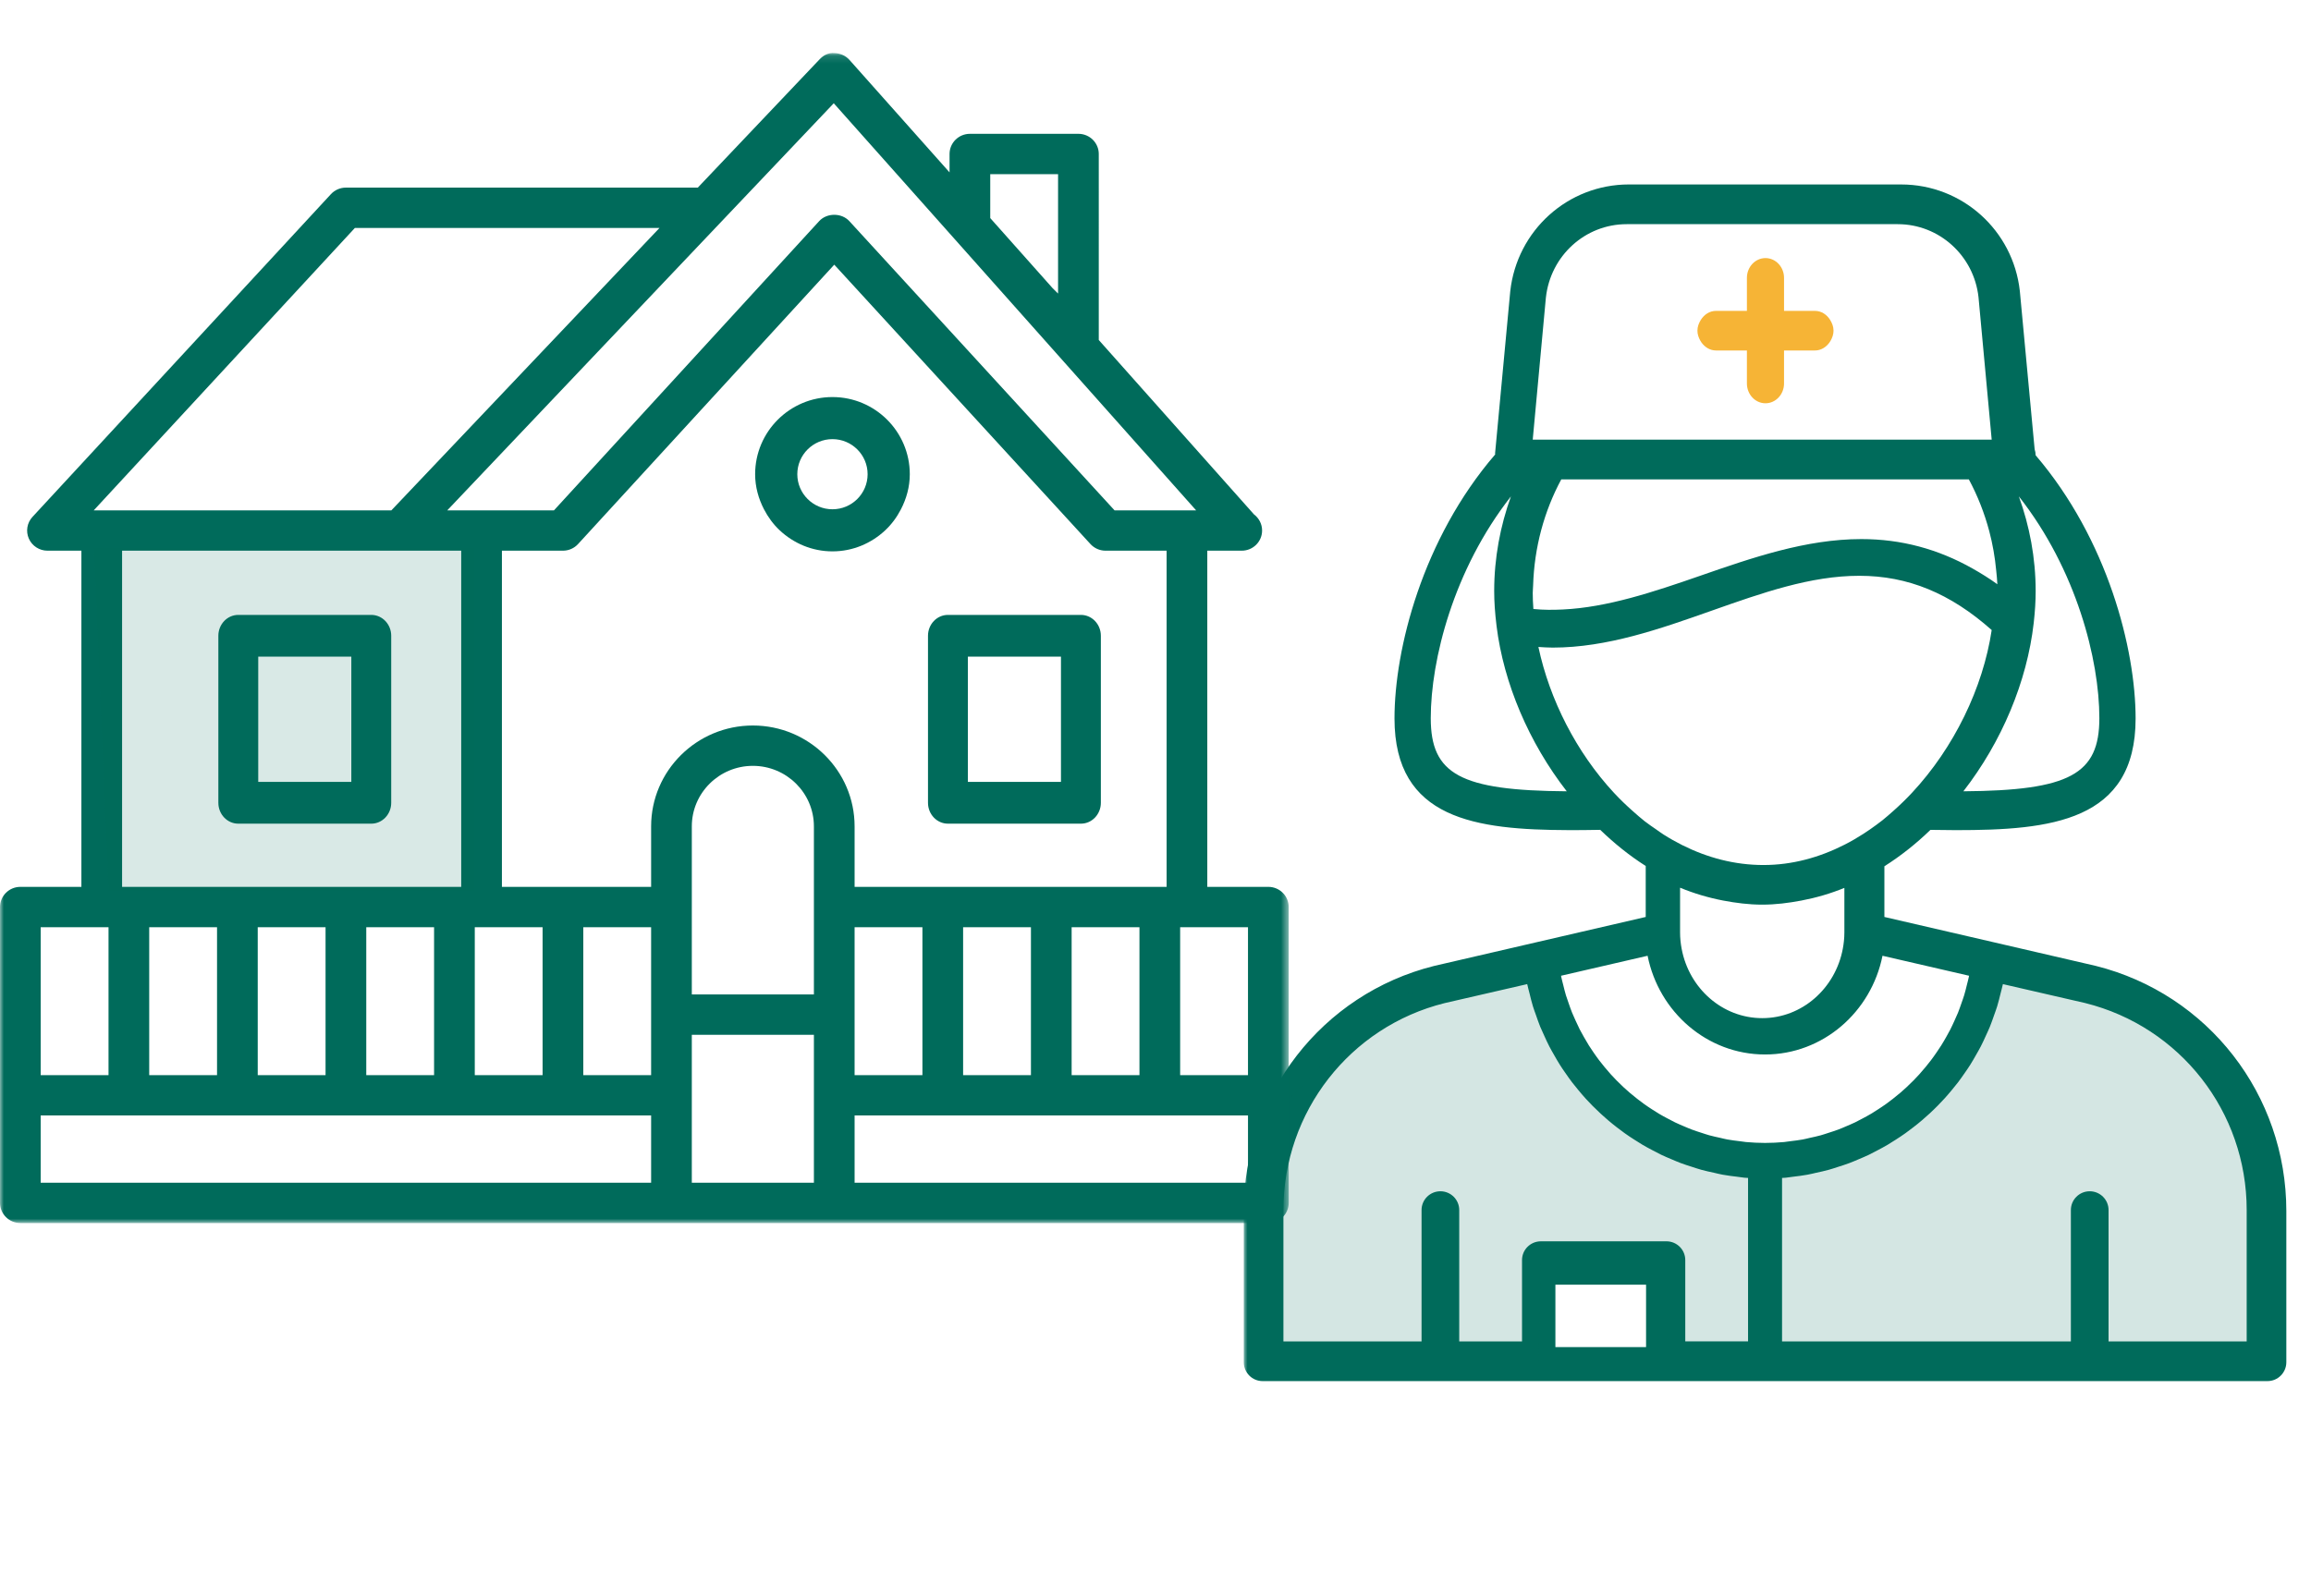
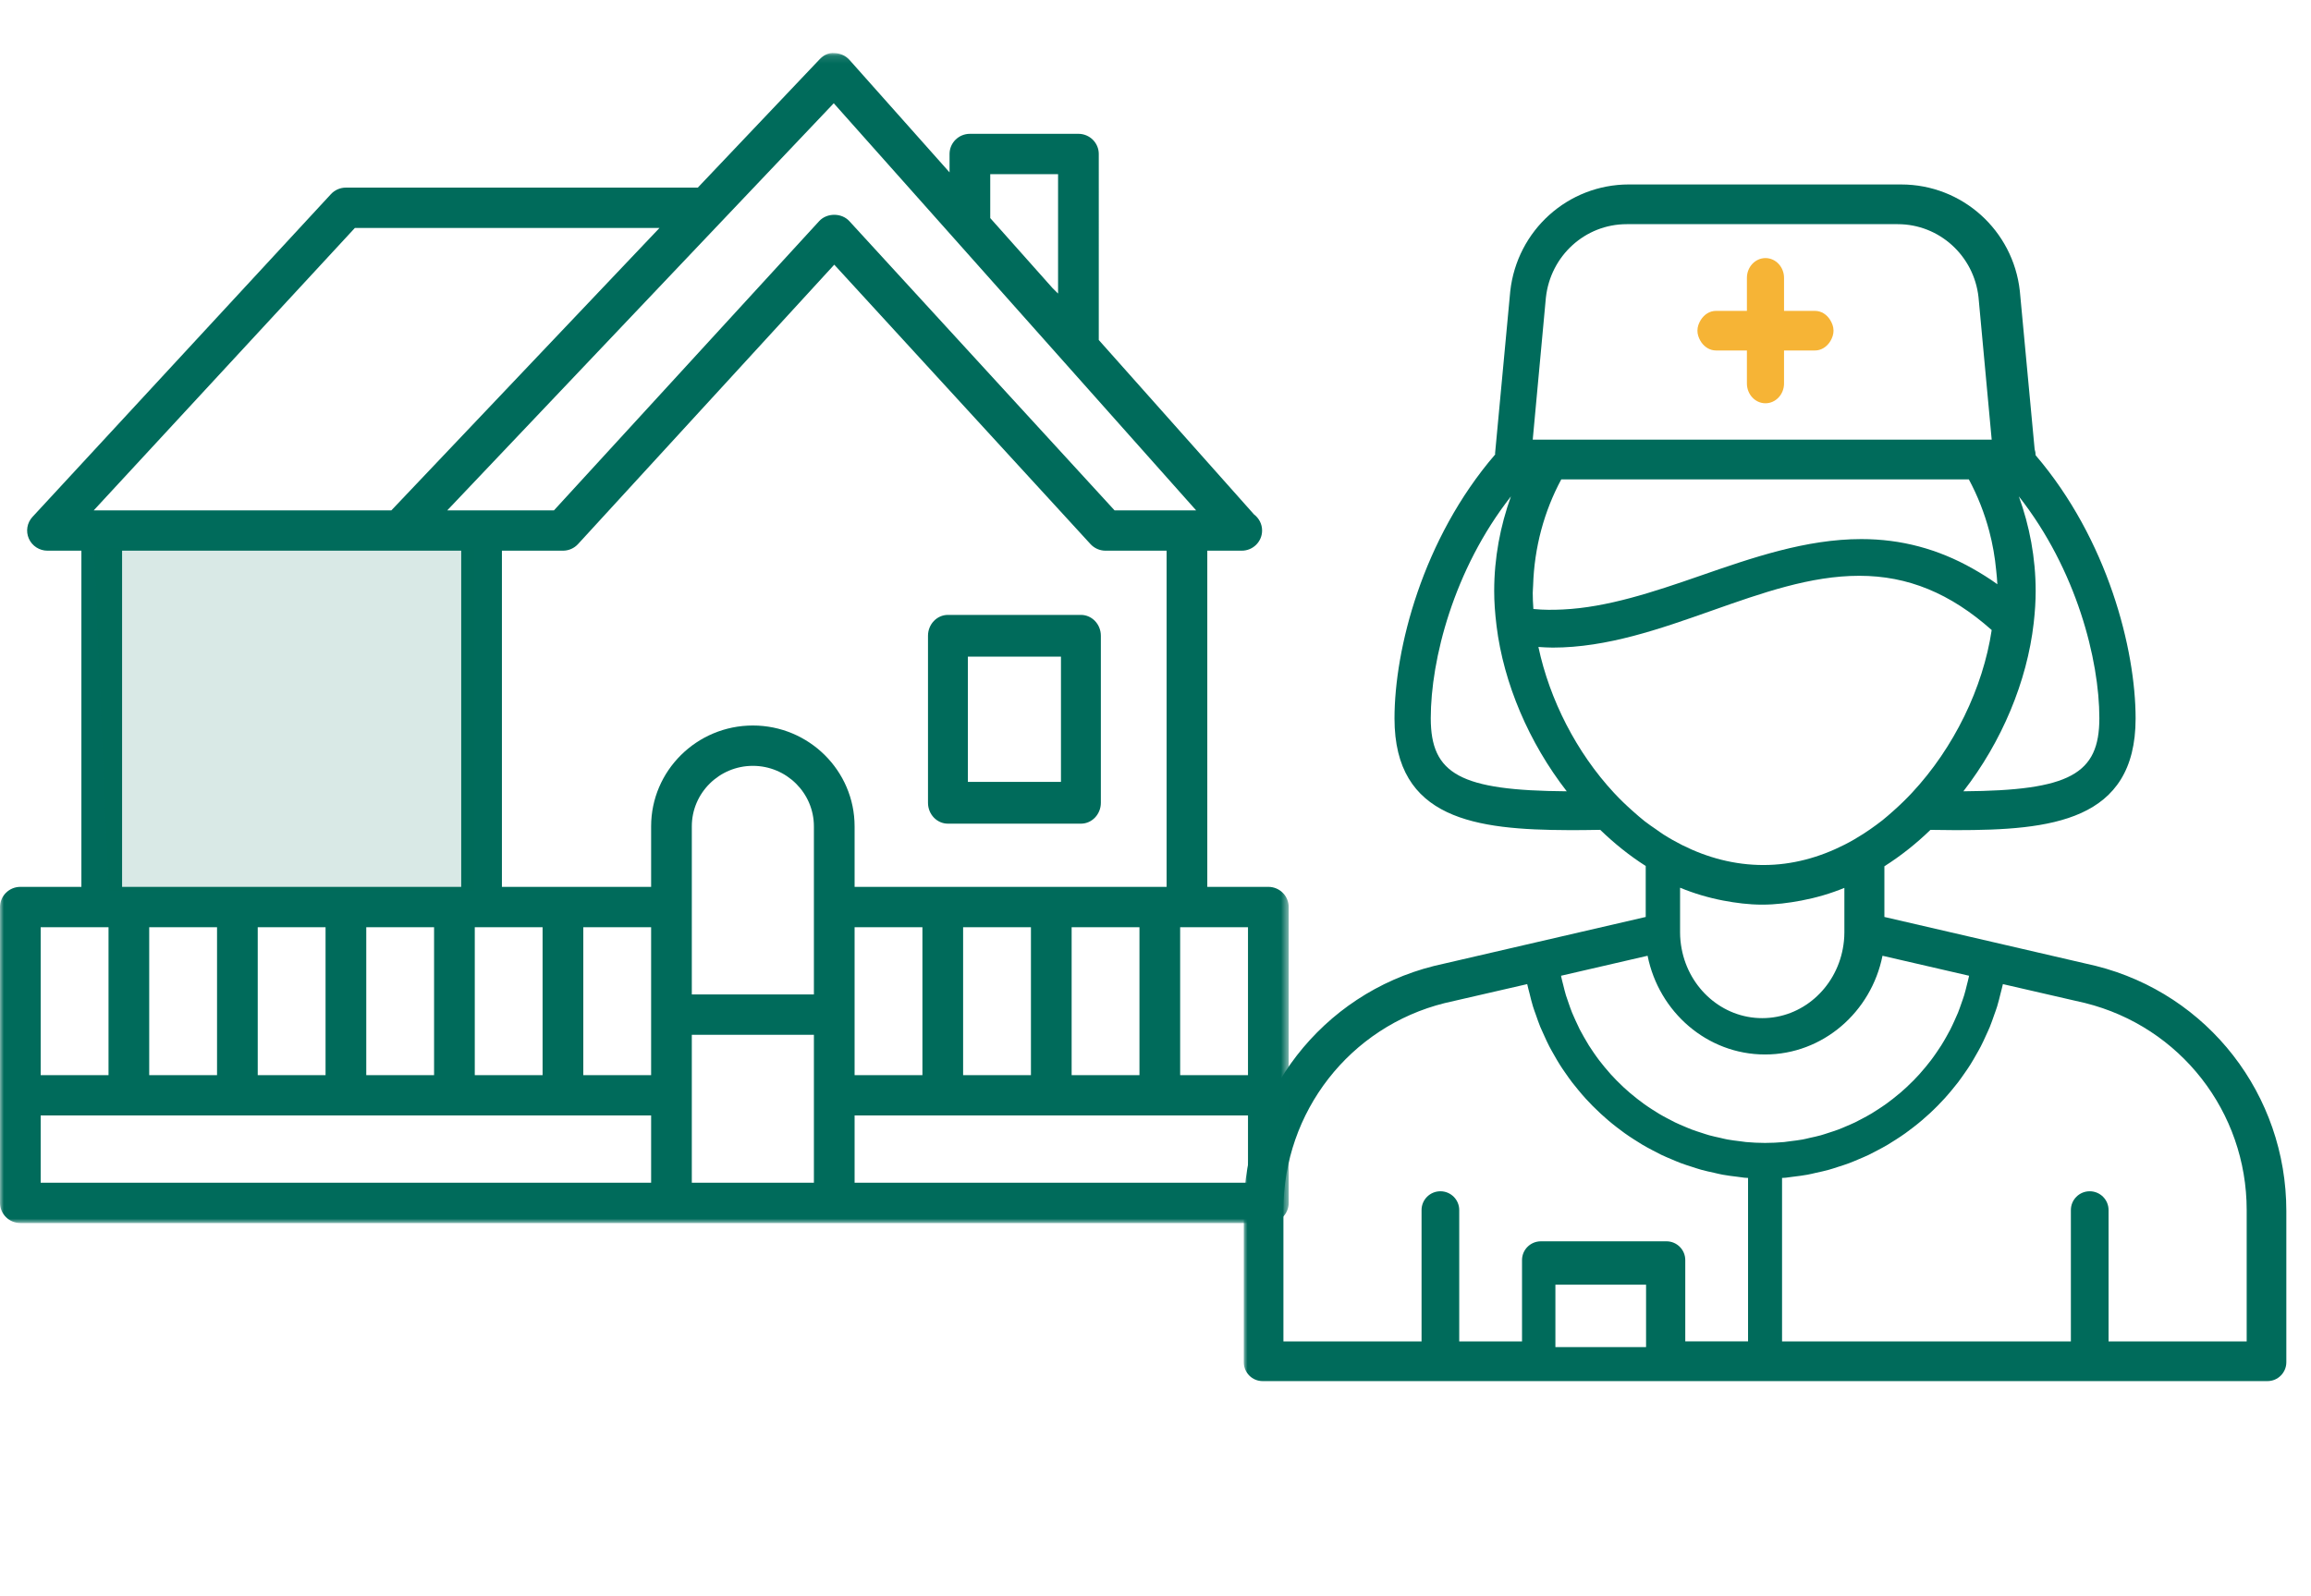
<svg xmlns="http://www.w3.org/2000/svg" xmlns:xlink="http://www.w3.org/1999/xlink" width="304" height="210" viewBox="0 0 304 210">
  <defs>
    <path id="3dwidpu35a" d="M0 0.522L181.881 0.522 181.881 208.945 0 208.945z" />
    <path id="b8mjpn1v8c" d="M0 0.121L169.52 0.121 169.52 154.07 0 154.07z" />
-     <path id="afhognp4ie" d="M0 154.07L169.944 154.07 169.944 0 0 0z" />
  </defs>
  <g fill="none" fill-rule="evenodd">
    <g transform="translate(163.611 .528)">
      <mask id="43mj9pjtnb" fill="#fff">
        <use xlink:href="#3dwidpu35a" />
      </mask>
      <path fill="#006B5B" d="M53.121 125.231c1.483 7.408 7.846 12.991 15.451 12.991 7.606 0 13.968-5.583 15.45-12.99l11.383 2.628c-.01.06-.018.118-.03.176-.072.35-.169.695-.255 1.042-.114.454-.22.912-.357 1.354-.107.353-.234.694-.354 1.039-.15.428-.293.85-.46 1.265-.14.344-.296.675-.448 1.013-.182.4-.362.799-.56 1.188-.168.329-.351.65-.533.974-.213.373-.428.75-.657 1.113-.196.316-.404.617-.613.92-.243.356-.49.707-.75 1.048-.22.292-.45.578-.684.86-.272.33-.55.656-.837.974-.247.273-.496.539-.752.798-.3.306-.609.604-.922.897-.267.246-.536.493-.814.727-.326.279-.662.551-1 .814-.286.225-.572.445-.867.653-.352.253-.715.494-1.08.73-.301.198-.603.393-.911.575-.378.227-.766.432-1.152.636-.318.169-.63.34-.955.497-.401.19-.814.367-1.226.539-.326.14-.647.282-.98.405-.432.163-.874.299-1.315.442-.328.104-.65.22-.984.312-.47.129-.95.233-1.432.337-.315.072-.625.156-.945.214-.534.098-1.079.163-1.622.228-.277.032-.55.084-.83.11-.827.074-1.663.117-2.508.117s-1.68-.043-2.507-.117c-.281-.026-.553-.078-.83-.11-.544-.065-1.089-.13-1.623-.228-.32-.058-.629-.142-.945-.214-.48-.104-.962-.208-1.432-.337-.335-.092-.657-.208-.987-.312-.44-.143-.88-.28-1.31-.442-.333-.123-.657-.27-.983-.405-.411-.172-.824-.348-1.224-.54-.325-.155-.638-.327-.956-.496-.385-.204-.773-.409-1.15-.636-.31-.182-.611-.377-.913-.574-.365-.237-.728-.478-1.08-.731-.295-.208-.58-.428-.866-.653-.34-.263-.675-.535-1-.814-.278-.234-.547-.481-.815-.727-.313-.293-.62-.591-.921-.897-.256-.259-.506-.525-.753-.798-.287-.318-.565-.643-.836-.974-.234-.282-.465-.568-.685-.86-.26-.341-.506-.692-.75-1.046-.208-.305-.416-.61-.614-.924-.227-.364-.44-.734-.652-1.11-.184-.322-.367-.643-.537-.975-.197-.39-.378-.788-.56-1.188-.152-.338-.308-.669-.447-1.013-.167-.415-.312-.837-.459-1.26-.12-.346-.248-.69-.357-1.044-.133-.442-.241-.896-.353-1.348-.087-.347-.186-.694-.258-1.048-.012-.058-.018-.117-.03-.176l11.382-2.629zm4.271-8.955c1.825.756 3.719 1.316 5.669 1.692 1.679.318 3.385.538 5.139.538 1.76 0 3.471-.22 5.153-.538 1.946-.37 3.834-.92 5.654-1.666V122.155c0 .745-.077 1.472-.21 2.171-.975 5.186-5.35 9.114-10.597 9.114-5.246 0-9.623-3.928-10.597-9.114-.133-.7-.21-1.426-.21-2.17v-5.88zM38.758 84.6c.625.039 1.25.083 1.884.083 7.146 0 14.123-2.461 20.868-4.843 6.708-2.368 13.043-4.605 19.46-4.605 6.4 0 11.963 2.298 17.416 7.138-1.139 7.609-4.968 15.502-10.49 21.42-.792.847-1.619 1.646-2.475 2.407-.47.414-.94.83-1.428 1.22-.522.41-1.057.795-1.598 1.174-.287.2-.575.395-.87.584-.803.52-1.625.995-2.467 1.425-3.323 1.695-6.92 2.69-10.69 2.69-3.782 0-7.38-.96-10.691-2.62-.842-.423-1.665-.888-2.468-1.399-.334-.211-.652-.455-.98-.68-.499-.347-1.005-.68-1.487-1.06-.537-.42-1.05-.879-1.565-1.334-.857-.758-1.69-1.554-2.479-2.408-4.928-5.308-8.459-12.237-9.94-19.192zm-.66-4.994c-.058-.751-.085-1.442-.085-2.112 0-.326.04-.64.048-.964.153-5.05 1.46-9.809 3.706-13.981H95.38c1.152 2.143 2.055 4.432 2.693 6.842.442 1.673.743 3.399.908 5.167.055.596.13 1.186.15 1.789-1.064-.767-2.15-1.44-3.243-2.058-4.583-2.59-9.422-3.884-14.644-3.884-7.297 0-14.365 2.454-21.2 4.826-6.22 2.162-12.255 4.163-18.064 4.438-1.283.064-2.56.067-3.822-.06-.019-.003-.04-.003-.06-.003zm65.815 1.84c.172-1.52.257-2.892.257-4.2 0-4.381-.806-8.563-2.212-12.459 7.59 9.643 10.59 21.526 10.59 29.184 0 7.373-3.903 9.518-17.888 9.62 5.05-6.503 8.378-14.443 9.253-22.145zm-64.168-42.83c.604-5.5 5.172-9.648 10.625-9.648h35.66c5.453 0 10.02 4.148 10.621 9.605l1.456 15.732.28 3.02H38.012l.28-3.02 1.452-15.69zm-4.6 26.171c-1.4 3.896-2.203 8.078-2.203 12.458 0 1.399.099 2.854.31 4.586.003.003 0 .006 0 .006.938 7.562 4.261 15.35 9.233 21.754-13.99-.096-17.888-2.235-17.888-9.62 0-7.658 2.987-19.541 10.548-29.184zm3.936 98.018c-1.369 0-2.478 1.106-2.478 2.47v10.7h-8.26V158.69c0-1.363-1.11-2.47-2.477-2.47-1.368 0-2.479 1.107-2.479 2.47v17.286H5.217v-17.286c0-12.92 8.738-24.12 21.207-27.228l10.86-2.499c.009.048.024.093.035.139.075.362.181.714.27 1.073.143.58.28 1.158.454 1.724.118.385.261.759.394 1.135.182.524.362 1.048.569 1.56.157.379.334.752.506 1.125.219.485.438.971.682 1.44.193.373.404.74.613 1.103.254.45.51.897.786 1.335.227.36.469.707.71 1.054.29.422.583.836.89 1.241.259.338.529.666.8.991.32.392.65.774.988 1.148.289.315.585.624.882.929.354.354.716.707 1.085 1.048.313.29.63.572.956.849.383.328.775.643 1.171.949.34.26.678.52 1.026.768.412.296.833.573 1.259.845.356.229.712.46 1.079.676.442.26.895.505 1.352.743.371.2.74.395 1.12.578.472.226.956.425 1.44.63.384.162.761.328 1.152.473.505.19 1.021.351 1.537.515.385.122.768.257 1.16.363.549.154 1.107.27 1.664.392.378.084.749.184 1.131.251.628.116 1.266.193 1.907.27.322.039.64.097.966.129.155.013.313.013.468.026v21.51h-8.259v-10.7c0-1.364-1.11-2.47-2.478-2.47H39.081zm1.913 13.917H52.92v-8.208H40.994v8.208zm67.808-18.032v17.286H70.808v-21.511c.155-.013.313-.013.468-.026.326-.032.644-.09.966-.129.64-.077 1.28-.154 1.907-.27.383-.067.754-.167 1.13-.25.56-.123 1.117-.239 1.665-.393.393-.106.775-.24 1.16-.363.517-.164 1.033-.325 1.538-.515.39-.145.768-.311 1.152-.472.484-.206.967-.405 1.44-.63.38-.184.749-.38 1.12-.58.456-.237.91-.481 1.352-.742.366-.215.723-.447 1.079-.676.426-.272.847-.55 1.258-.845.349-.248.687-.508 1.026-.768.397-.306.789-.62 1.171-.949.326-.277.644-.56.957-.849.37-.34.73-.694 1.084-1.048.298-.305.593-.614.883-.93.338-.373.667-.755.989-1.147.27-.325.54-.653.798-.99.308-.406.6-.82.89-1.242.242-.347.484-.694.711-1.054.276-.438.532-.885.786-1.335.208-.363.42-.73.613-1.103.244-.469.463-.955.682-1.44.172-.373.349-.746.505-1.126.208-.511.387-1.035.57-1.56.132-.375.276-.749.394-1.134.174-.566.31-1.145.455-1.724.088-.36.193-.71.269-1.073.011-.046.026-.09.035-.139l10.817 2.489c12.512 3.119 21.25 14.318 21.25 27.238v17.286h-18.17v-17.286c0-1.363-1.11-2.47-2.48-2.47-1.367 0-2.476 1.107-2.476 2.47zM86.483 23.744c8.007 0 14.715 6.02 15.603 14.007l1.949 20.831c.084.252.127.518.129.793 9.495 11.1 13.153 25.541 13.153 34.634 0 13.57-11.185 14.694-23.645 14.694-1.06 0-2.208-.023-3.342-.036-1.875 1.813-3.901 3.425-6.06 4.791v6.669l14.376 3.327h.001l13.444 3.115c14.768 3.703 25.054 16.962 25.054 32.254v19.89c0 1.372-1.11 2.485-2.479 2.485H2.478c-1.368 0-2.478-1.113-2.478-2.486v-19.889c0-15.292 10.285-28.551 25.01-32.245l13.49-3.124 14.375-3.327v-6.708c-2.13-1.353-4.127-2.962-5.983-4.755-1.162.016-2.337.039-3.42.039l-.746-.002c-12.157-.048-22.898-1.393-22.898-14.692 0-9.122 3.68-23.63 13.245-34.74.001-.043-.02-.082-.015-.124l1.998-21.352c.89-8.028 7.598-14.05 15.605-14.05z" mask="url(#43mj9pjtnb)" />
-       <path fill="#006B5B" fill-opacity=".17" d="M5.908 179.606L38.758 179.606 39.065 165.577 55.501 165.577 55.501 179.606 134.258 179.606 134.258 161.457 131.927 145.362 121.897 133.874 108.112 127.688 98.386 125.665 95.405 135.63 88.732 145.362 80.601 150.67 74.02 152.636 68.628 152.636 63.057 152.636 57.392 150.291 46.957 143.693 41.74 133.874 38.758 127.688 33.541 127.688 20.928 130.322 11.863 137.978 6.333 143.693 2.79 150.291 2.79 173.051 2.79 179.606z" mask="url(#43mj9pjtnb)" />
      <path fill="#F6B436" d="M60.223 44.557c.447.61 1.113 1.03 1.895 1.03h4.068v4.343c0 1.438 1.094 2.605 2.442 2.605s2.442-1.167 2.442-2.605V45.588h4.068c.782 0 1.448-.42 1.894-1.031.064-.085.12-.177.173-.272.217-.386.375-.817.375-1.302 0-.53-.184-.99-.438-1.405-.437-.705-1.152-1.2-2.004-1.2H71.07v-4.342c0-1.438-1.094-2.605-2.442-2.605s-2.442 1.167-2.442 2.605v4.342h-4.068c-.852 0-1.567.495-2.004 1.2-.253.414-.437.876-.437 1.405 0 .485.159.916.374 1.302.053.095.109.187.172.272" />
    </g>
    <g transform="translate(0 6.86)">
      <mask id="zqb5yyjx7d" fill="#fff">
        <use xlink:href="#b8mjpn1v8c" />
      </mask>
      <path fill="#006B5B" d="M5.353 139.915h80.299v8.847H5.353v-8.847zM16.06 65.6h44.61v44.235H16.06V65.6zm137.4 44.235h-41.042v-7.962c0-7.316-6.003-13.27-13.383-13.27-7.38 0-13.383 5.954-13.383 13.27v7.962H66.024V65.6h8.029c.755 0 1.473-.314 1.981-.867l1.639-1.787 2.432-2.654 9.116-9.942 2.676-2.92 2.677-2.917 15.168-16.547 26.39 28.787 3.246 3.54 1.591 1.734.842.92 1.637 1.786c.51.553 1.227.867 1.982.867h8.03v44.235zm-26.767 24.772h8.922v-19.463h-8.922v19.463zm-14.275-7.962v-11.501h8.922v19.463h-8.922v-7.962zm-21.413-14.156v-10.616c0-4.389 3.602-7.962 8.03-7.962 4.428 0 8.03 3.573 8.03 7.962v22.118h-16.06V112.489zm-14.275 2.655h8.922v19.463H76.73v-19.463zm-14.275 0h8.921v19.463h-8.921v-19.463zm-14.276 19.463h8.922v-19.463H48.18v19.463zm-14.275 0h8.922v-19.463h-8.922v19.463zm-14.275 0h8.922v-19.463h-8.922v19.463zm121.34 0h8.922v-19.463h-8.922v19.463zm-33.904 14.155h-16.06V129.3h16.06v19.463zm57.101-14.155h-8.922v-19.463h8.923v19.463zm-33.904-118.55h8.923v15.71l-.72-.712-8.203-9.22v-5.778zm-20.585-9.33l15.232 17.116 9.64 10.834 22.794 25.615H146.613l-34.89-38.06c-1.017-1.105-2.945-1.105-3.963 0L94.574 36.617l-2.677 2.92-2.676 2.92-16.35 17.836H58.834L89.22 28.277l2.676-2.82 2.677-2.82 15.103-15.91zM86.754 23.134L51.483 60.292H12.331l34.35-37.157h40.073zm-81.4 92.009h8.921v19.463H5.353v-19.463zm158.812 33.618h-51.748v-8.847h51.749v8.847zm5.354-11.5v-24.773c0-1.465-1.2-2.654-2.677-2.654h-8.03V65.6h4.532c1.479 0 2.677-1.188 2.677-2.654 0-.863-.416-1.63-1.063-2.118l-20.421-22.95V13.402c0-1.465-1.2-2.654-2.677-2.654h-14.275c-1.478 0-2.677 1.189-2.677 2.654v2.42L111.75 1.03c-.498-.56-1.212-.885-1.964-.899-.841-.082-1.478.29-1.993.836l-16 16.858h-46.29c-.75 0-1.465.312-1.972.861L4.273 61.153c-.718.777-.905 1.897-.478 2.861.427.964 1.389 1.586 2.45 1.586h4.462v44.235h-8.03c-1.478 0-2.677 1.189-2.677 2.654v38.927c0 1.466 1.199 2.654 2.677 2.654h164.166c1.477 0 2.677-1.188 2.677-2.654v-14.155z" mask="url(#zqb5yyjx7d)" />
-       <path fill="#006B5B" d="M12.331 65.232L62.455 65.232 62.455 110.379 14.275 110.379z" opacity=".15" />
+       <path fill="#006B5B" d="M12.331 65.232L62.455 65.232 62.455 110.379 14.275 110.379" opacity=".15" />
      <path fill="#006B5B" d="M139.564 96.025H127.32V79.543H139.564v16.482zm2.624-21.976h-17.491c-1.45 0-2.624 1.23-2.624 2.747v21.976c0 1.517 1.174 2.747 2.624 2.747h17.491c1.449 0 2.624-1.23 2.624-2.747V76.796c0-1.516-1.175-2.747-2.624-2.747z" />
      <mask id="cbgqsx815f" fill="#fff">
        <use xlink:href="#afhognp4ie" />
      </mask>
-       <path fill="#006B5B" d="M33.97 96.025h12.245V79.543H33.97v16.482zm-2.623 5.494h17.491c1.449 0 2.624-1.23 2.624-2.747V76.796c0-1.516-1.175-2.747-2.624-2.747H31.347c-1.449 0-2.624 1.23-2.624 2.747v21.976c0 1.517 1.175 2.747 2.624 2.747zM104.882 55.537c0-2.545 2.073-4.615 4.624-4.615 2.55 0 4.624 2.07 4.624 4.615 0 2.545-2.073 4.614-4.624 4.614-2.55 0-4.624-2.069-4.624-4.614m4.624-10.152c-5.61 0-10.172 4.553-10.172 10.152 0 1.669.444 3.223 1.163 4.614.537 1.039 1.225 1.976 2.071 2.77 1.821 1.704 4.25 2.768 6.938 2.768 2.688 0 5.117-1.064 6.938-2.769.847-.793 1.535-1.73 2.071-2.769.72-1.391 1.164-2.945 1.164-4.614 0-5.599-4.562-10.152-10.173-10.152" mask="url(#cbgqsx815f)" />
    </g>
  </g>
</svg>